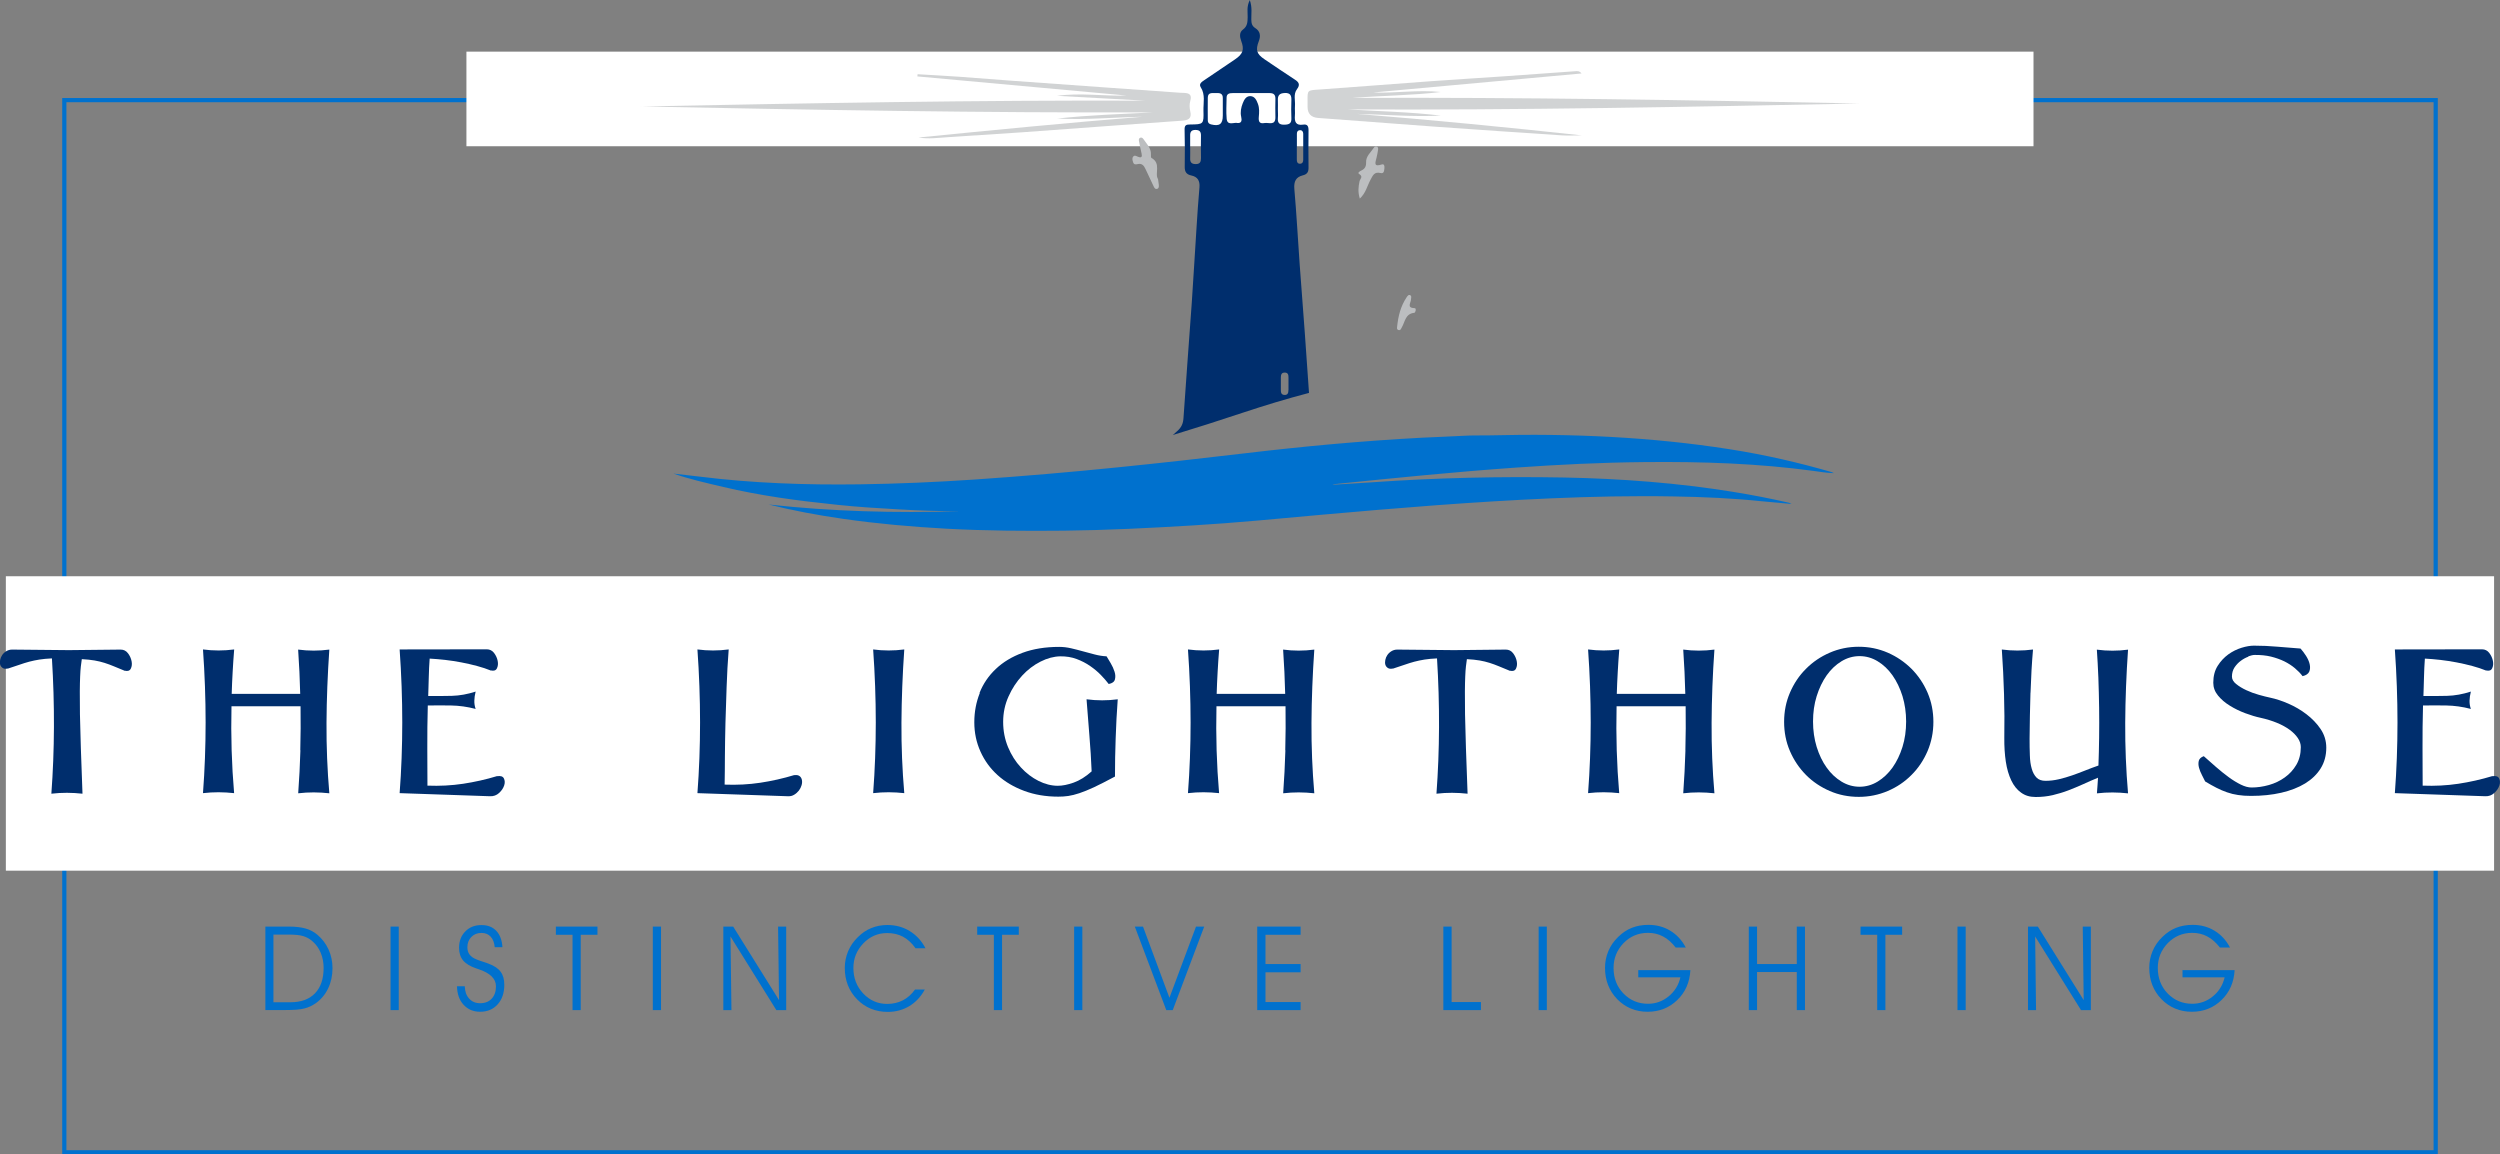
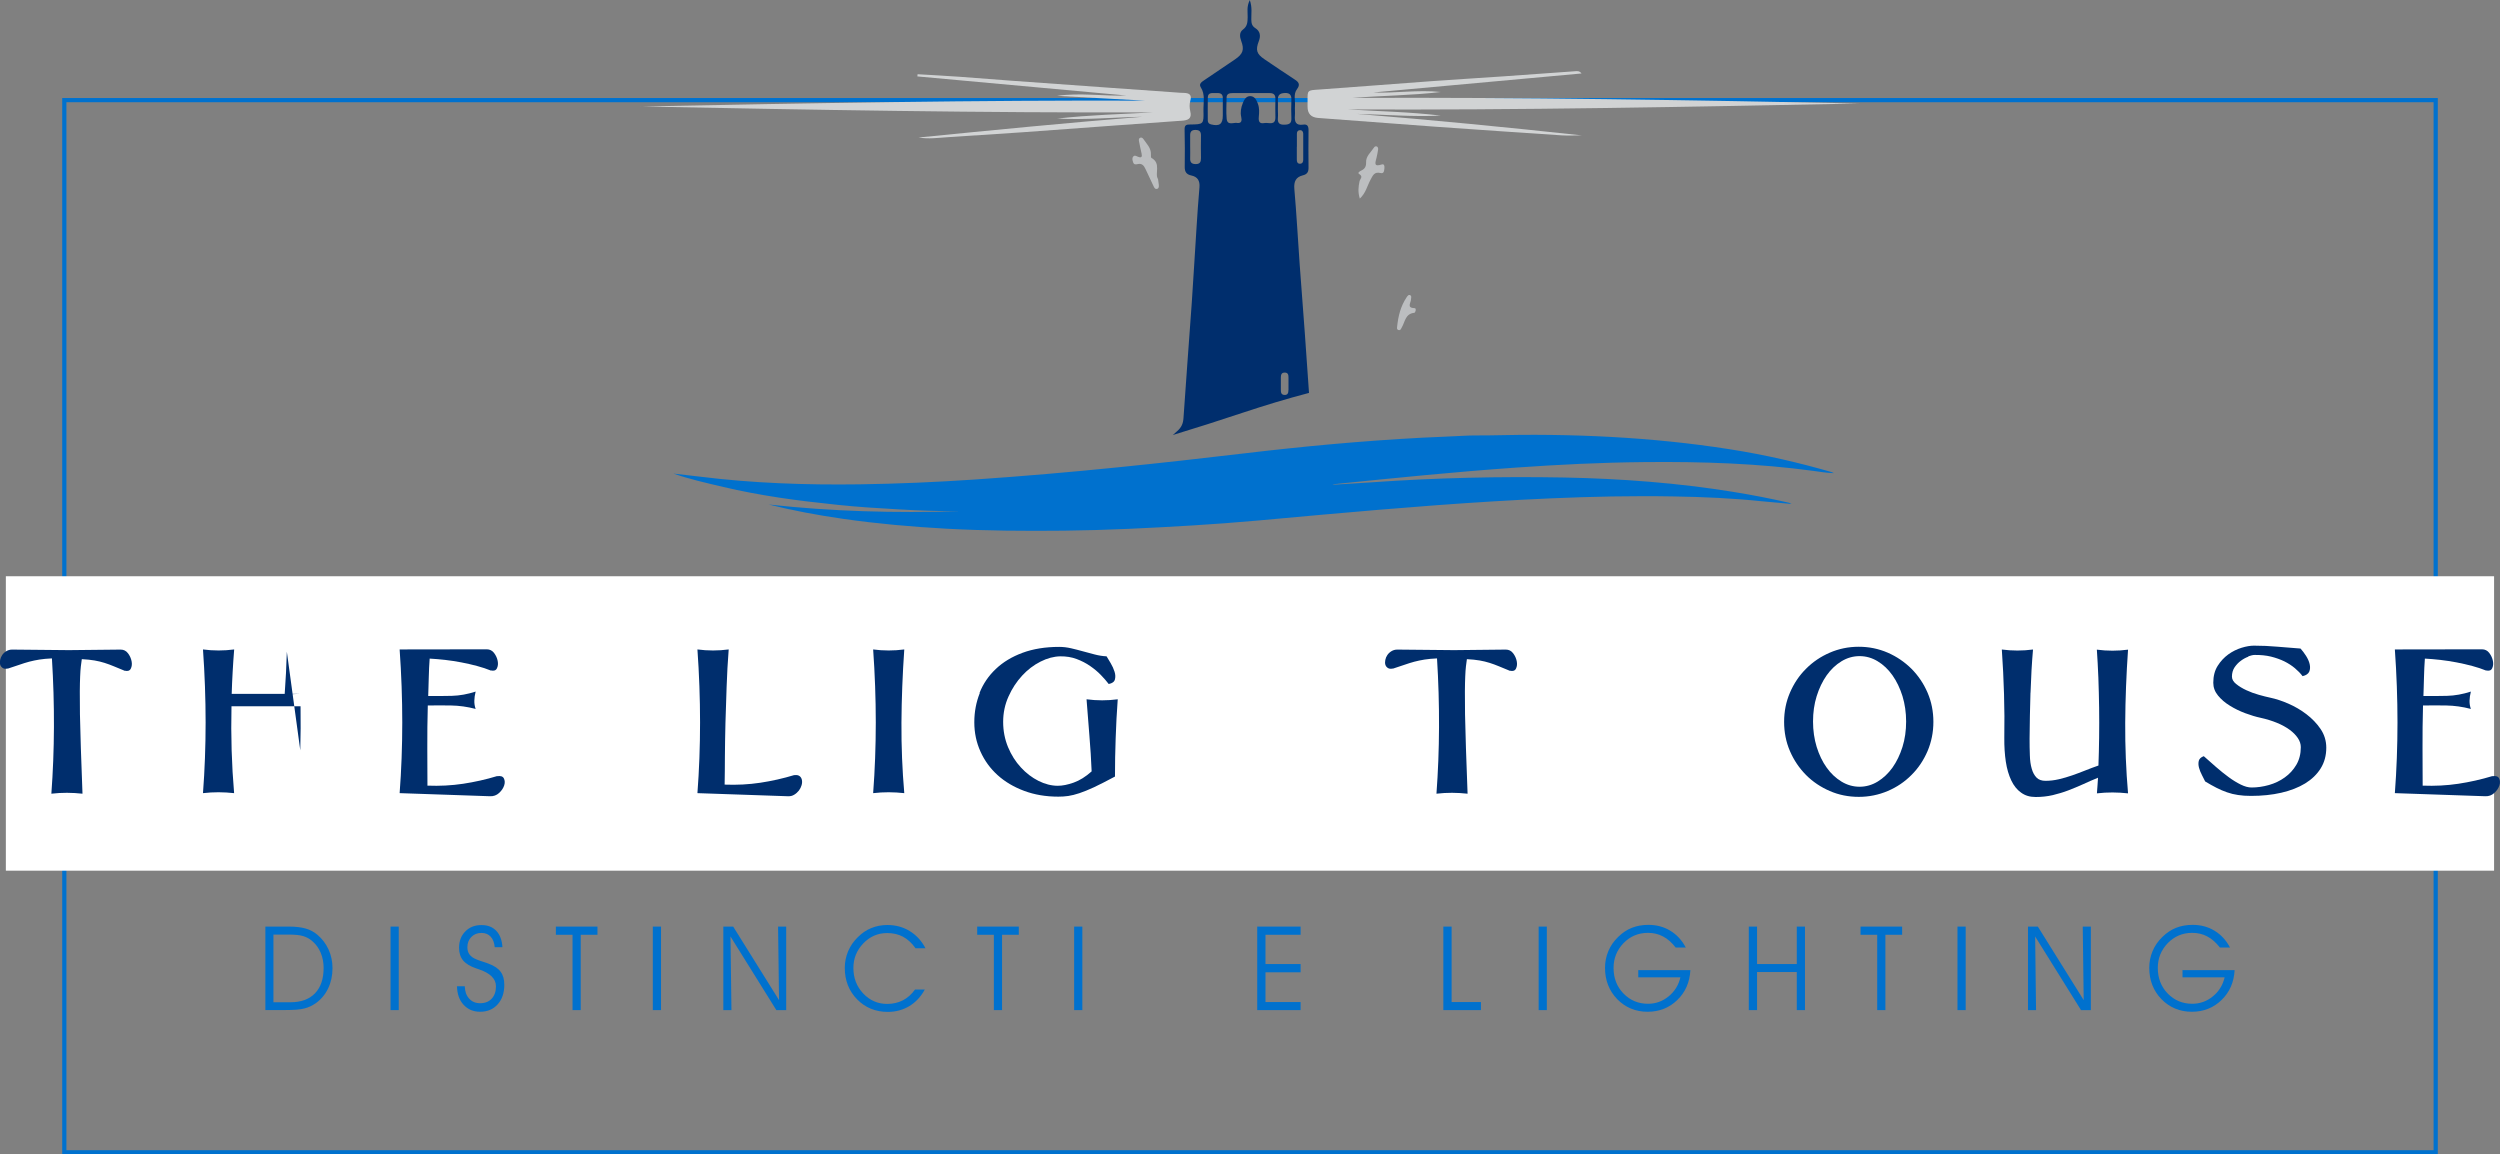
<svg xmlns="http://www.w3.org/2000/svg" id="Layer_1" viewBox="0 0 363.08 167.65">
  <rect x="0" y="0" width="363.08" height="167.65" fill="#808080" stroke="none" />
  <defs>
    <style>.cls-1{fill:#d1d3d4;}.cls-2{fill:#bcbec0;}.cls-3{fill:none;stroke:#0071ce;stroke-miterlimit:10;stroke-width:.61px;}.cls-4{fill:#0071ce;}.cls-5{fill:#fff;}.cls-6{fill:#002e6d;}</style>
  </defs>
  <rect class="cls-3" x="9.34" y="14.54" width="344.4" height="152.81" />
-   <rect class="cls-5" x="67.74" y="7.5" width="227.59" height="13.74" />
  <rect class="cls-5" x=".85" y="83.69" width="361.37" height="42.76" />
  <path class="cls-6" d="M7.54,95.62c-.7.03-1.3.09-1.82.17-.52.08-1.01.19-1.48.31-.47.13-.94.27-1.44.45-.49.17-1.05.36-1.68.56v-.02c-.31.07-.55.04-.73-.08-.18-.12-.3-.27-.36-.47-.06-.2-.06-.43-.01-.69.05-.26.15-.5.3-.72s.35-.41.6-.56c.25-.15.53-.23.85-.23l8.24.08,7.51-.08c.44,0,.8.18,1.07.54.27.36.44.74.52,1.15.08.41.04.76-.11,1.07-.15.31-.44.41-.86.31v.02c-.61-.25-1.15-.47-1.6-.66-.46-.19-.91-.36-1.36-.5-.45-.14-.93-.26-1.45-.35-.52-.09-1.13-.15-1.85-.19-.05.33-.1.69-.14,1.06-.04.37-.08.85-.1,1.43-.03.58-.04,1.31-.05,2.19,0,.88,0,1.99.02,3.34.03,1.35.07,2.96.13,4.84.06,1.88.14,4.11.24,6.68-.76-.08-1.52-.13-2.26-.13s-1.5.04-2.26.13c.47-6.35.5-12.91.08-19.67" />
-   <path class="cls-6" d="M43.61,108.97c.06-2.09.07-4.22.04-6.4h-10.03c-.1,4.32.03,8.53.38,12.62-.76-.08-1.52-.13-2.26-.13s-1.5.04-2.26.13c.51-6.73.51-13.69,0-20.87,1.51.2,3.02.2,4.53,0-.09,1.1-.16,2.18-.22,3.25-.06,1.07-.11,2.14-.14,3.2h9.95c-.05-2.11-.15-4.25-.3-6.43,1.51.2,3.02.2,4.53,0-.25,3.63-.39,7.17-.41,10.63-.02,3.47.12,6.88.41,10.24-.76-.08-1.52-.13-2.26-.13s-1.5.04-2.26.13c.15-2.08.26-4.16.32-6.25" />
+   <path class="cls-6" d="M43.61,108.97c.06-2.09.07-4.22.04-6.4h-10.03c-.1,4.32.03,8.53.38,12.62-.76-.08-1.52-.13-2.26-.13s-1.5.04-2.26.13c.51-6.73.51-13.69,0-20.87,1.51.2,3.02.2,4.53,0-.09,1.1-.16,2.18-.22,3.25-.06,1.07-.11,2.14-.14,3.2h9.95s-1.5.04-2.26.13c.15-2.08.26-4.16.32-6.25" />
  <path class="cls-6" d="M58.07,94.32l12.62-.02c.44,0,.8.18,1.07.54.27.36.44.74.52,1.15.08.41.04.76-.11,1.07-.15.31-.44.41-.87.31v.02c-.61-.25-1.28-.47-2.02-.67s-1.5-.37-2.28-.52c-.78-.15-1.56-.27-2.35-.36-.79-.09-1.54-.15-2.25-.19-.03.42-.06.86-.08,1.33-.02.47-.03.95-.05,1.42-.02.47-.03.94-.04,1.4,0,.46-.02.89-.04,1.28,1.15.02,2.3,0,3.43-.02,1.14-.03,2.29-.24,3.46-.62-.12.47-.18.91-.19,1.32s.05.81.19,1.2c-1.22-.32-2.41-.48-3.55-.5-1.15-.02-2.28-.02-3.4,0-.03,1.05-.05,2.1-.06,3.15s-.01,2.08-.01,3.08,0,1.96.01,2.88c0,.92.01,1.77.01,2.53,1.78.07,3.5-.02,5.17-.27,1.66-.25,3.32-.62,4.96-1.12v.02c.49-.08.82.02.97.32.15.3.17.65.04,1.03-.13.39-.37.75-.74,1.09-.36.33-.8.49-1.31.47l-13.13-.45c.51-6.73.51-13.69,0-20.87h.02Z" />
  <path class="cls-6" d="M105.83,94.32c-.14,1.8-.24,3.6-.3,5.4-.07,1.8-.12,3.55-.17,5.25-.04,1.7-.07,3.3-.08,4.83,0,1.52-.02,2.9-.04,4.15,1.78.07,3.5-.02,5.17-.27,1.66-.25,3.31-.62,4.96-1.12v.02c.32-.05.57,0,.75.13.18.13.29.32.34.55.05.23.04.49-.04.77-.08.28-.21.54-.39.78-.19.24-.42.45-.69.61-.27.17-.58.24-.92.22l-13.13-.45c.51-6.73.51-13.69,0-20.87,1.51.2,3.02.2,4.53,0" />
  <path class="cls-6" d="M126.8,94.32c1.51.2,3.02.2,4.53,0-.25,3.62-.39,7.17-.41,10.63-.02,3.47.12,6.88.41,10.24-.76-.08-1.52-.13-2.26-.13s-1.5.04-2.26.13c.51-6.73.51-13.69,0-20.87" />
  <path class="cls-6" d="M142.26,100.63c.53-1.33,1.32-2.49,2.37-3.48,1.04-.99,2.33-1.77,3.87-2.34,1.54-.57,3.31-.86,5.33-.86.58,0,1.15.07,1.72.2.57.13,1.14.28,1.72.44.58.16,1.15.31,1.72.46.57.15,1.14.24,1.72.27.15.25.35.58.6,1,.25.42.43.83.56,1.24.13.41.14.78.05,1.12-.09.34-.39.56-.9.66-.3-.4-.68-.83-1.13-1.3-.45-.47-.97-.9-1.56-1.31-.59-.41-1.25-.75-1.97-1.02-.72-.27-1.51-.4-2.38-.39-.93.02-1.89.27-2.87.77-.99.5-1.88,1.18-2.67,2.04-.8.87-1.46,1.87-1.97,3.02-.52,1.15-.78,2.38-.78,3.69s.24,2.53.71,3.67c.47,1.13,1.09,2.11,1.86,2.94.76.83,1.61,1.48,2.56,1.96.94.47,1.88.71,2.81.71.66,0,1.43-.15,2.3-.46.87-.31,1.74-.85,2.61-1.63-.07-1.71-.18-3.47-.33-5.26-.15-1.79-.29-3.53-.41-5.21,1.51.2,3.02.2,4.53,0-.14,1.91-.24,3.8-.3,5.66-.07,1.86-.1,3.72-.1,5.56-1.21.65-2.22,1.16-3.04,1.55-.82.38-1.54.67-2.14.87-.6.2-1.14.33-1.6.4-.47.07-.95.1-1.44.1-1.82,0-3.47-.28-4.97-.84-1.5-.56-2.79-1.32-3.86-2.29-1.07-.97-1.9-2.11-2.49-3.43-.59-1.31-.89-2.72-.89-4.24s.27-2.93.8-4.26" />
-   <path class="cls-6" d="M186.66,108.97c.06-2.09.07-4.22.04-6.4h-10.03c-.1,4.32.03,8.53.38,12.62-.76-.08-1.52-.13-2.26-.13s-1.5.04-2.26.13c.51-6.73.51-13.69,0-20.87,1.51.2,3.02.2,4.53,0-.09,1.1-.16,2.18-.22,3.25-.06,1.07-.11,2.14-.14,3.2h9.95c-.05-2.11-.15-4.25-.3-6.43,1.51.2,3.02.2,4.53,0-.25,3.63-.39,7.17-.41,10.63-.02,3.47.12,6.88.41,10.24-.76-.08-1.52-.13-2.26-.13s-1.5.04-2.26.13c.15-2.08.26-4.16.32-6.25" />
  <path class="cls-6" d="M208.71,95.62c-.7.03-1.3.09-1.82.17-.52.08-1.01.19-1.48.31-.47.13-.94.27-1.44.45-.49.17-1.05.36-1.68.56v-.02c-.31.07-.55.04-.73-.08-.18-.12-.3-.27-.36-.47-.06-.2-.06-.43-.01-.69.05-.26.15-.5.3-.72.15-.22.35-.41.6-.56.25-.15.53-.23.85-.23l8.24.08,7.51-.08c.44,0,.8.18,1.07.54.27.36.44.74.52,1.15.08.41.04.76-.11,1.07-.15.31-.44.41-.87.31v.02c-.61-.25-1.15-.47-1.6-.66-.46-.19-.91-.36-1.36-.5-.45-.14-.93-.26-1.45-.35-.52-.09-1.13-.15-1.85-.19-.05.33-.1.69-.14,1.06-.04.37-.08.85-.1,1.43-.03.58-.04,1.31-.05,2.19,0,.88,0,1.99.02,3.34.03,1.35.07,2.96.13,4.84.06,1.88.14,4.11.24,6.68-.76-.08-1.52-.13-2.26-.13s-1.5.04-2.26.13c.47-6.35.5-12.91.08-19.67" />
-   <path class="cls-6" d="M244.77,108.97c.06-2.09.07-4.22.04-6.4h-10.03c-.1,4.32.03,8.53.38,12.62-.76-.08-1.52-.13-2.26-.13s-1.5.04-2.26.13c.51-6.73.51-13.69,0-20.87,1.51.2,3.02.2,4.53,0-.09,1.1-.16,2.18-.22,3.25-.06,1.07-.11,2.14-.14,3.2h9.95c-.05-2.11-.15-4.25-.3-6.43,1.51.2,3.02.2,4.53,0-.26,3.63-.39,7.17-.41,10.63-.02,3.47.12,6.88.41,10.24-.76-.08-1.52-.13-2.27-.13s-1.5.04-2.26.13c.15-2.08.26-4.16.32-6.25" />
  <path class="cls-6" d="M259.96,100.59c.57-1.32,1.34-2.48,2.33-3.46.98-.99,2.13-1.77,3.45-2.34,1.31-.57,2.72-.86,4.21-.86s2.9.29,4.21.86c1.31.57,2.46,1.36,3.45,2.34.98.99,1.76,2.14,2.33,3.46.57,1.32.85,2.74.85,4.25s-.29,2.93-.85,4.25c-.57,1.32-1.34,2.48-2.33,3.46-.98.99-2.13,1.77-3.45,2.33-1.31.56-2.72.85-4.21.85s-2.9-.28-4.21-.85c-1.31-.57-2.47-1.34-3.45-2.33-.98-.99-1.76-2.14-2.33-3.46-.57-1.32-.85-2.74-.85-4.25s.28-2.93.85-4.25M263.84,108.48c.36,1.15.84,2.15,1.45,3,.61.86,1.33,1.53,2.15,2.03.82.5,1.7.75,2.63.75s1.81-.25,2.63-.75c.82-.5,1.54-1.18,2.15-2.03.61-.86,1.09-1.86,1.45-3,.36-1.15.53-2.38.53-3.69s-.18-2.54-.53-3.69c-.36-1.15-.84-2.15-1.45-3.02-.61-.86-1.33-1.55-2.15-2.04-.82-.5-1.7-.75-2.63-.75s-1.81.25-2.63.75c-.82.5-1.54,1.18-2.15,2.04-.61.87-1.09,1.87-1.45,3.02s-.53,2.38-.53,3.69.18,2.54.53,3.69" />
  <path class="cls-6" d="M294.89,100.61c-.07,2.24-.11,4.46-.13,6.66,0,.87.01,1.67.04,2.42.02.75.11,1.4.27,1.94.15.55.39.98.7,1.3.31.32.75.47,1.31.47.64,0,1.29-.08,1.93-.23.65-.15,1.29-.34,1.93-.56.65-.22,1.28-.47,1.92-.72s1.27-.5,1.9-.71c.05-1.28.08-2.63.1-4.06.02-1.43.02-2.88,0-4.34-.02-1.46-.06-2.91-.11-4.35-.06-1.44-.13-2.8-.22-4.08,1.51.2,3.02.2,4.53,0-.25,3.62-.39,7.17-.41,10.63-.02,3.46.12,6.88.41,10.24-.76-.08-1.52-.13-2.26-.13s-1.5.04-2.26.13c.03-.33.06-.69.08-1.07.02-.38.04-.78.08-1.2-.73.3-1.45.61-2.16.94-.71.32-1.43.62-2.16.9s-1.48.5-2.26.69c-.78.18-1.6.27-2.47.27s-1.54-.21-2.13-.64c-.59-.42-1.06-1.01-1.42-1.77-.36-.76-.63-1.66-.79-2.72-.16-1.06-.23-2.21-.22-3.45.04-2.11.02-4.23-.04-6.36-.06-2.13-.17-4.29-.32-6.48,1.51.2,3.02.2,4.53,0-.17,1.94-.29,4.04-.36,6.28" />
  <path class="cls-6" d="M326.54,95.37c-.37.13-.74.33-1.09.59-.36.26-.66.58-.92.96-.25.38-.38.83-.38,1.35,0,.38.2.74.61,1.07.41.33.9.63,1.48.9.58.27,1.18.49,1.82.67.64.18,1.19.32,1.67.42.8.17,1.67.45,2.61.86.94.41,1.82.92,2.63,1.54.81.62,1.5,1.33,2.05,2.14.55.81.83,1.72.83,2.72,0,1.13-.27,2.13-.81,3s-1.3,1.6-2.26,2.19c-.97.59-2.12,1.04-3.46,1.35-1.34.31-2.81.46-4.4.46-.7,0-1.32-.04-1.88-.13-.56-.08-1.09-.21-1.6-.39s-1.02-.39-1.54-.66c-.52-.27-1.07-.57-1.64-.92-.12-.25-.27-.55-.46-.91-.19-.36-.33-.71-.43-1.07s-.11-.69-.04-1c.08-.31.32-.54.73-.69.58.51,1.17,1.04,1.79,1.58.62.54,1.23,1.03,1.83,1.47.6.44,1.19.8,1.76,1.08.57.28,1.09.42,1.56.42.83,0,1.67-.12,2.52-.36.85-.24,1.62-.61,2.3-1.1.69-.49,1.25-1.1,1.68-1.83.43-.73.65-1.59.65-2.57,0-.45-.14-.89-.43-1.32-.29-.43-.69-.84-1.2-1.21-.51-.37-1.12-.71-1.83-1-.71-.29-1.5-.54-2.37-.73-.7-.15-1.44-.37-2.24-.67-.8-.3-1.54-.66-2.23-1.09-.69-.42-1.26-.91-1.72-1.47-.46-.56-.69-1.18-.69-1.86,0-.96.21-1.78.64-2.46.42-.67.94-1.22,1.54-1.66.6-.43,1.24-.75,1.92-.96.68-.21,1.28-.31,1.81-.31,1.15,0,2.28.05,3.38.15,1.1.1,2.23.19,3.38.27.27.3.54.65.8,1.06.26.41.44.81.53,1.21.09.4.07.76-.06,1.08-.14.32-.46.54-.97.66-.3-.4-.68-.79-1.12-1.16s-.95-.7-1.53-.99c-.58-.28-1.22-.51-1.94-.69-.71-.17-1.5-.25-2.37-.24-.24,0-.54.07-.92.2" />
  <path class="cls-6" d="M347.84,94.32l12.62-.02c.44,0,.8.18,1.07.54.27.36.44.74.52,1.15.08.41.04.76-.11,1.07-.15.31-.44.41-.87.31v.02c-.61-.25-1.28-.47-2.02-.67s-1.5-.37-2.28-.52c-.78-.15-1.56-.27-2.35-.36-.79-.09-1.54-.15-2.25-.19-.03.42-.06.86-.08,1.33-.02.47-.03.95-.05,1.42-.02.47-.03.94-.04,1.4,0,.46-.02.89-.04,1.28,1.15.02,2.3,0,3.43-.02,1.14-.03,2.29-.24,3.46-.62-.12.47-.18.91-.19,1.32s.05.81.19,1.2c-1.22-.32-2.41-.48-3.55-.5-1.15-.02-2.28-.02-3.4,0-.03,1.05-.05,2.1-.06,3.15s-.01,2.08-.01,3.08,0,1.96.01,2.88c0,.92.01,1.77.01,2.53,1.78.07,3.5-.02,5.17-.27,1.66-.25,3.32-.62,4.96-1.12v.02c.49-.08.82.02.97.32.15.3.17.65.04,1.03-.13.39-.37.75-.74,1.09-.36.33-.8.49-1.31.47l-13.13-.45c.51-6.73.51-13.69,0-20.87h.02Z" />
  <path class="cls-4" d="M38.54,134.57h3.45c.95,0,1.75.1,2.4.28.65.19,1.22.49,1.71.91.69.58,1.23,1.3,1.62,2.14.38.84.57,1.75.57,2.71,0,1.07-.21,2.05-.63,2.93-.42.88-1.02,1.6-1.79,2.15-.51.36-1.06.62-1.66.77-.59.16-1.51.23-2.75.23h-2.92v-12.13ZM39.71,135.73v9.83h2.47c1.54,0,2.73-.43,3.57-1.3.83-.87,1.25-2.09,1.25-3.68,0-.79-.14-1.53-.42-2.2-.28-.67-.69-1.24-1.22-1.69-.39-.35-.84-.59-1.33-.74-.49-.15-1.2-.22-2.13-.22h-2.19Z" />
  <rect class="cls-4" x="56.72" y="134.57" width="1.19" height="12.13" />
  <path class="cls-4" d="M66.35,143.24h1.15c.02.75.23,1.35.64,1.79.4.45.93.67,1.59.67.71,0,1.27-.22,1.68-.66.41-.44.62-1.04.62-1.8,0-1.1-.85-1.93-2.55-2.49-.13-.05-.23-.08-.3-.1-.89-.3-1.53-.69-1.92-1.16-.39-.47-.59-1.08-.59-1.84,0-.97.3-1.76.9-2.37.6-.62,1.38-.93,2.34-.93s1.63.28,2.17.84c.53.56.83,1.35.89,2.37h-1.12c-.06-.66-.26-1.17-.59-1.53-.33-.36-.78-.54-1.34-.54-.6,0-1.09.2-1.47.59-.38.39-.57.89-.57,1.49,0,.32.06.59.17.82.11.23.3.44.55.63.26.19.74.4,1.47.63.42.13.73.24.95.33.79.3,1.36.69,1.7,1.17.35.47.52,1.1.52,1.87,0,1.18-.32,2.13-.96,2.84-.64.72-1.49,1.08-2.55,1.08-.99,0-1.79-.34-2.41-1.02-.62-.68-.93-1.58-.95-2.69" />
  <polygon class="cls-4" points="84.34 146.7 83.15 146.7 83.15 135.76 80.73 135.76 80.73 134.57 86.77 134.57 86.77 135.76 84.34 135.76 84.34 146.7" />
  <rect class="cls-4" x="94.81" y="134.57" width="1.19" height="12.13" />
  <polygon class="cls-4" points="113.14 145.25 113 134.57 114.18 134.57 114.18 146.7 112.75 146.7 106.09 136.01 106.23 146.7 105.05 146.7 105.05 134.57 106.48 134.57 113.14 145.25" />
  <path class="cls-4" d="M132.96,137.71c-.54-.76-1.15-1.31-1.82-1.67-.67-.36-1.44-.53-2.3-.53-1.35,0-2.5.5-3.46,1.5-.96,1-1.44,2.19-1.44,3.57,0,1.47.48,2.7,1.43,3.71.95,1,2.11,1.51,3.47,1.51.84,0,1.6-.17,2.28-.52.68-.35,1.27-.87,1.77-1.57h1.42c-.56,1.03-1.3,1.83-2.23,2.4-.93.56-1.98.85-3.14.85-1.78,0-3.27-.61-4.46-1.82-1.19-1.22-1.79-2.74-1.79-4.56,0-.85.16-1.65.48-2.42.32-.76.79-1.45,1.42-2.06.58-.58,1.22-1.02,1.94-1.31.72-.3,1.5-.45,2.34-.45,1.21,0,2.29.29,3.25.88.96.59,1.73,1.42,2.29,2.5h-1.43Z" />
  <polygon class="cls-4" points="145.53 146.7 144.34 146.7 144.34 135.76 141.92 135.76 141.92 134.57 147.96 134.57 147.96 135.76 145.53 135.76 145.53 146.7" />
  <rect class="cls-4" x="156" y="134.57" width="1.19" height="12.13" />
-   <polygon class="cls-4" points="164.81 134.57 166 134.57 169.84 144.91 173.7 134.57 174.89 134.57 170.32 146.7 169.38 146.7 164.81 134.57" />
  <polygon class="cls-4" points="183.79 140.01 188.89 140.01 188.89 141.21 183.79 141.21 183.79 145.53 188.89 145.53 188.89 146.7 182.59 146.7 182.59 134.57 188.89 134.57 188.89 135.76 183.79 135.76 183.79 140.01" />
  <polygon class="cls-4" points="215.08 146.7 209.62 146.7 209.62 134.57 210.82 134.57 210.82 145.53 215.08 145.53 215.08 146.7" />
  <rect class="cls-4" x="223.46" y="134.57" width="1.19" height="12.13" />
  <path class="cls-4" d="M237.96,140.89h7.54c-.1,1.77-.73,3.22-1.91,4.35-1.17,1.14-2.61,1.7-4.32,1.7s-3.21-.61-4.4-1.83c-1.18-1.22-1.77-2.74-1.77-4.55,0-.85.16-1.65.48-2.42s.79-1.45,1.42-2.06c.6-.59,1.26-1.04,1.99-1.33.73-.29,1.54-.43,2.42-.43,1.18,0,2.23.28,3.17.85s1.69,1.38,2.25,2.44h-1.47c-.57-.73-1.18-1.27-1.84-1.61-.65-.35-1.38-.52-2.19-.52-1.39,0-2.57.5-3.54,1.49-.96,1-1.45,2.2-1.45,3.6,0,1.49.48,2.73,1.44,3.72.96.99,2.15,1.49,3.56,1.49,1.11,0,2.11-.35,2.99-1.07.88-.71,1.45-1.63,1.72-2.77h-6.12v-1.08Z" />
  <polygon class="cls-4" points="255.18 146.7 253.98 146.7 253.98 134.57 255.18 134.57 255.18 140.01 260.95 140.01 260.95 134.57 262.14 134.57 262.14 146.7 260.95 146.7 260.95 141.17 255.18 141.17 255.18 146.7" />
  <polygon class="cls-4" points="273.82 146.7 272.63 146.7 272.63 135.76 270.21 135.76 270.21 134.57 276.25 134.57 276.25 135.76 273.82 135.76 273.82 146.7" />
  <rect class="cls-4" x="284.29" y="134.57" width="1.19" height="12.13" />
  <polygon class="cls-4" points="302.62 145.25 302.48 134.57 303.66 134.57 303.66 146.7 302.23 146.7 295.57 136.01 295.7 146.7 294.53 146.7 294.53 134.57 295.96 134.57 302.62 145.25" />
  <path class="cls-4" d="M317,140.89h7.54c-.1,1.77-.73,3.22-1.91,4.35-1.17,1.14-2.61,1.7-4.32,1.7s-3.21-.61-4.4-1.83c-1.18-1.22-1.77-2.74-1.77-4.55,0-.85.16-1.65.48-2.42s.79-1.45,1.42-2.06c.6-.59,1.26-1.04,1.99-1.33.73-.29,1.54-.43,2.42-.43,1.18,0,2.23.28,3.17.85s1.69,1.38,2.25,2.44h-1.47c-.57-.73-1.18-1.27-1.84-1.61-.65-.35-1.38-.52-2.19-.52-1.39,0-2.57.5-3.54,1.49-.96,1-1.45,2.2-1.45,3.6,0,1.49.48,2.73,1.44,3.72.96.99,2.15,1.49,3.56,1.49,1.11,0,2.11-.35,2.99-1.07.88-.71,1.45-1.63,1.72-2.77h-6.12v-1.08Z" />
  <path class="cls-6" d="M190.11,57.06c-.02-.33-.05-.66-.07-.99-.19-2.57-.35-5.14-.54-7.71-.24-3.34-.51-6.69-.75-10.03-.26-3.63-.45-7.26-.77-10.89-.09-1.08.22-1.73,1.25-1.98.65-.16.82-.53.81-1.14-.02-1.8-.02-3.61,0-5.41,0-.57-.16-.91-.78-.81-1.07.16-1.27-.42-1.2-1.31.04-.46-.02-.92.01-1.38.07-.83-.27-1.72.3-2.47.46-.61.3-.99-.3-1.37-1.48-.96-2.94-1.96-4.41-2.95-1.16-.78-1.35-1.34-.83-2.67.3-.78.16-1.43-.51-1.86-.51-.32-.58-.72-.59-1.24-.02-.86.16-1.74-.22-2.84-.49.98-.29,1.76-.31,2.51-.02.68-.03,1.29-.68,1.77-.54.4-.49,1.03-.26,1.65.48,1.27.26,1.9-.89,2.68-1.49,1.01-2.99,2.02-4.48,3.03-.36.24-.81.54-.51,1.01.7,1.09.37,2.27.4,3.41.05,1.97.02,1.99-1.92,2.01-.55,0-.84.07-.82.74.05,1.8.04,3.61.02,5.41-.01.72.24,1.11.97,1.26.9.19,1.25.77,1.17,1.71-.18,1.97-.3,3.94-.43,5.92-.24,3.63-.44,7.26-.69,10.89-.39,5.57-.83,11.13-1.2,16.69-.05.82-.3,1.38-.91,1.91-.22.19-.43.38-.64.57,3.39-1.03,6.77-2.11,10.13-3.23,3.19-1.06,6.39-2.03,9.63-2.88M188.35,21.32c0-.63,0-1.26,0-1.89,0-.27.1-.49.4-.52.36-.03.51.2.52.51.01,1.26,0,2.52,0,3.78,0,.3-.1.57-.47.58-.37,0-.46-.27-.46-.57,0-.63,0-1.26,0-1.89M174.42,22.96c0,.54-.13.87-.76.87-.6,0-.83-.26-.81-.83.02-.56,0-1.13,0-1.69,0-.53.01-1.06,0-1.58-.02-.54.14-.86.76-.86.6,0,.82.25.81.82-.02,1.09-.02,2.18,0,3.28M187.12,56.66c0,.39-.09.72-.57.7-.49-.02-.53-.38-.53-.75,0-.6,0-1.2,0-1.8,0-.39.1-.71.58-.7.5.01.53.37.53.74v.85h0v.95M186.59,13.5c.86-.02.99.42.96,1.12-.03.84-.04,1.69,0,2.53.04.76-.3.94-1,.96-.75.02-1.02-.25-.96-.97.04-.42,0-.84,0-1.26h0c0-.42.02-.84,0-1.26-.05-.73.2-1.09,1-1.11M177.59,16.78c0,1.25-.48,1.59-1.7,1.29-.33-.08-.48-.27-.48-.59,0-1.09-.02-2.19,0-3.28.01-.84.66-.66,1.16-.68.51-.02,1.03-.02,1.02.72,0,.53,0,1.06,0,1.59h0c0,.32,0,.63,0,.95M179.66,17.85c-.54-.07-1.42.42-1.51-.61-.09-1.02-.02-2.04-.01-3.06,0-.58.42-.66.88-.66.88,0,1.76,0,2.64,0s1.83,0,2.75,0c.58,0,.83.25.82.83-.02.88-.02,1.76,0,2.64.03,1.32-.97.77-1.59.88-.75.14-.88-.24-.82-.91.06-.62.1-1.27-.13-1.88-.2-.54-.46-1.11-1.12-1.12-.61,0-.88.53-1.08,1.03-.25.63-.38,1.29-.23,1.97.12.52.09.98-.6.9" />
  <path class="cls-1" d="M189.9,15.49q-.01,1.52,1.53,1.64c5.67.42,11.34.86,17.01,1.27,6.13.44,12.26.85,18.39,1.26.96.06,1.93,0,2.89,0-10.88-1.18-21.76-2.24-32.67-3.12,4.07.1,8.13.45,12.21.25-4.48-.54-8.99-.62-13.49-.9,24.76.12,49.51-.37,74.26-.86-24.53-.49-49.05-.92-73.58-.81,4.26-.34,8.55-.35,12.8-.86-3.36-.35-6.71.21-9.82.07,9.93-.91,20.09-1.83,30.26-2.76-.32-.42-.66-.34-1-.32-3.45.25-6.9.5-10.35.74-3.49.24-6.98.45-10.46.7-5.46.4-10.91.83-16.37,1.22-1.62.11-1.63.07-1.61,1.63,0,.28,0,.57,0,.85" />
  <path class="cls-1" d="M93.05,15.46c24.83.49,49.67.95,74.5.86-4.67.25-9.35.38-14.01.9,4.13.22,8.25-.19,12.37-.26-10.85.87-21.68,1.93-32.51,3.01,1.45.25,2.88.04,4.32-.05,3.59-.23,7.19-.46,10.78-.71,4.51-.32,9.01-.66,13.52-.99,3.2-.23,6.41-.47,9.61-.69.88-.06,1.51-.26,1.23-1.38-.11-.47-.13-1.02,0-1.47.29-.97-.18-1.17-.97-1.19-.35,0-.7-.03-1.06-.06-3.2-.23-6.41-.45-9.61-.68-4.79-.34-9.58-.68-14.37-1.03-2.5-.18-5-.39-7.5-.57-2.03-.14-4.06-.25-6.09-.37l-.03.32c10.17.93,20.35,1.86,30.34,2.77-3.23.12-6.64-.43-10.05.05,4.26.23,8.52.47,12.78.7-24.43-.09-48.85.37-73.27.85" />
  <path class="cls-2" d="M165.25,22.76c-.22-.09-.47-.27-.67-.02-.2.24-.11.54-.02.81.11.36.35.36.67.28.6-.15.91.22,1.13.71.39.83.77,1.67,1.17,2.49.1.21.23.5.54.39.28-.1.24-.39.22-.64-.02-.18-.05-.35-.11-.78-.53-.77.5-2.28-.95-3.06-.09-.05-.09-.33-.08-.5.05-.95-.62-1.54-1.08-2.23-.1-.14-.25-.28-.44-.22-.25.08-.26.31-.21.53.12.59.23,1.18.37,1.76.12.5,0,.7-.53.48" />
  <path class="cls-2" d="M197.49,28.84c.87-.8,1.07-1.84,1.54-2.71.33-.6.54-1.24,1.47-1,.51.13.52-.35.56-.69.03-.29,0-.69-.4-.55-1.23.41-.9-.32-.75-.96.1-.41.18-.83.24-1.25.02-.12-.04-.3-.13-.37-.16-.13-.36-.05-.46.1-.45.7-1.2,1.25-1.16,2.19.02.57-.18.93-.7,1.17-.2.09-.6.33-.31.5.64.38.14.7.06,1.05-.17.79-.26,1.58.04,2.53" />
  <path class="cls-2" d="M204.85,42.89c-.29-.17-.45.12-.58.31-.84,1.27-1.22,2.69-1.38,4.42,0-.03-.04.23.2.31.33.1.4-.22.51-.41.47-.81.5-1.96,1.8-2.09.18-.02.34-.67.06-.67-1.24-.04-.53-.8-.54-1.28,0-.2.13-.46-.08-.58" />
  <path class="cls-4" d="M266.29,68.72c-1.11-.05-1.97-.2-2.85-.32-7.96-1.09-16.23-1.38-24.66-1.29-6.23.06-12.36.36-18.47.79-8.92.62-17.65,1.51-26.39,2.4-.14.01-.27.04-.39.1,1.93-.13,3.88-.22,5.8-.36,9.19-.65,18.49-.86,27.82-.69,8.45.16,16.64.81,24.4,2.06,2.87.46,5.64,1,8.29,1.61.09.02.13.07.34.17-1.61-.15-3.03-.26-4.42-.4-4.12-.43-8.36-.62-12.61-.69-6.01-.11-12.01.02-18,.28-11.18.49-22.11,1.39-33.01,2.36-6.34.57-12.63,1.2-19.08,1.58-6.12.37-12.26.68-18.49.75-5.71.06-11.38.02-17.02-.28-5.13-.28-10.16-.73-14.99-1.42-3.85-.55-7.5-1.24-10.92-2.1,9.07,1.01,18.35,1.26,27.77.98-2.99,0-5.94-.1-8.88-.27-2.99-.17-5.97-.35-8.88-.66-2.9-.31-5.79-.63-8.57-1.06-2.78-.43-5.47-.93-8-1.53-2.52-.59-5.06-1.17-7.27-1.95,1.33.15,2.66.3,3.97.46,7.48.93,15.22,1.21,23.07,1.1,5.56-.08,11.09-.32,16.59-.69,7.05-.48,14.02-1.08,20.92-1.78,6.17-.62,12.29-1.31,18.38-2.03,8.4-1,16.94-1.8,25.71-2.27,2.04-.11,4.11-.16,6.12-.28,1.29-.08,2.5-.03,3.75-.06,12.04-.31,23.69.26,34.8,2,5.39.84,10.27,2,14.85,3.32.11.03.18.08.35.16" />
</svg>